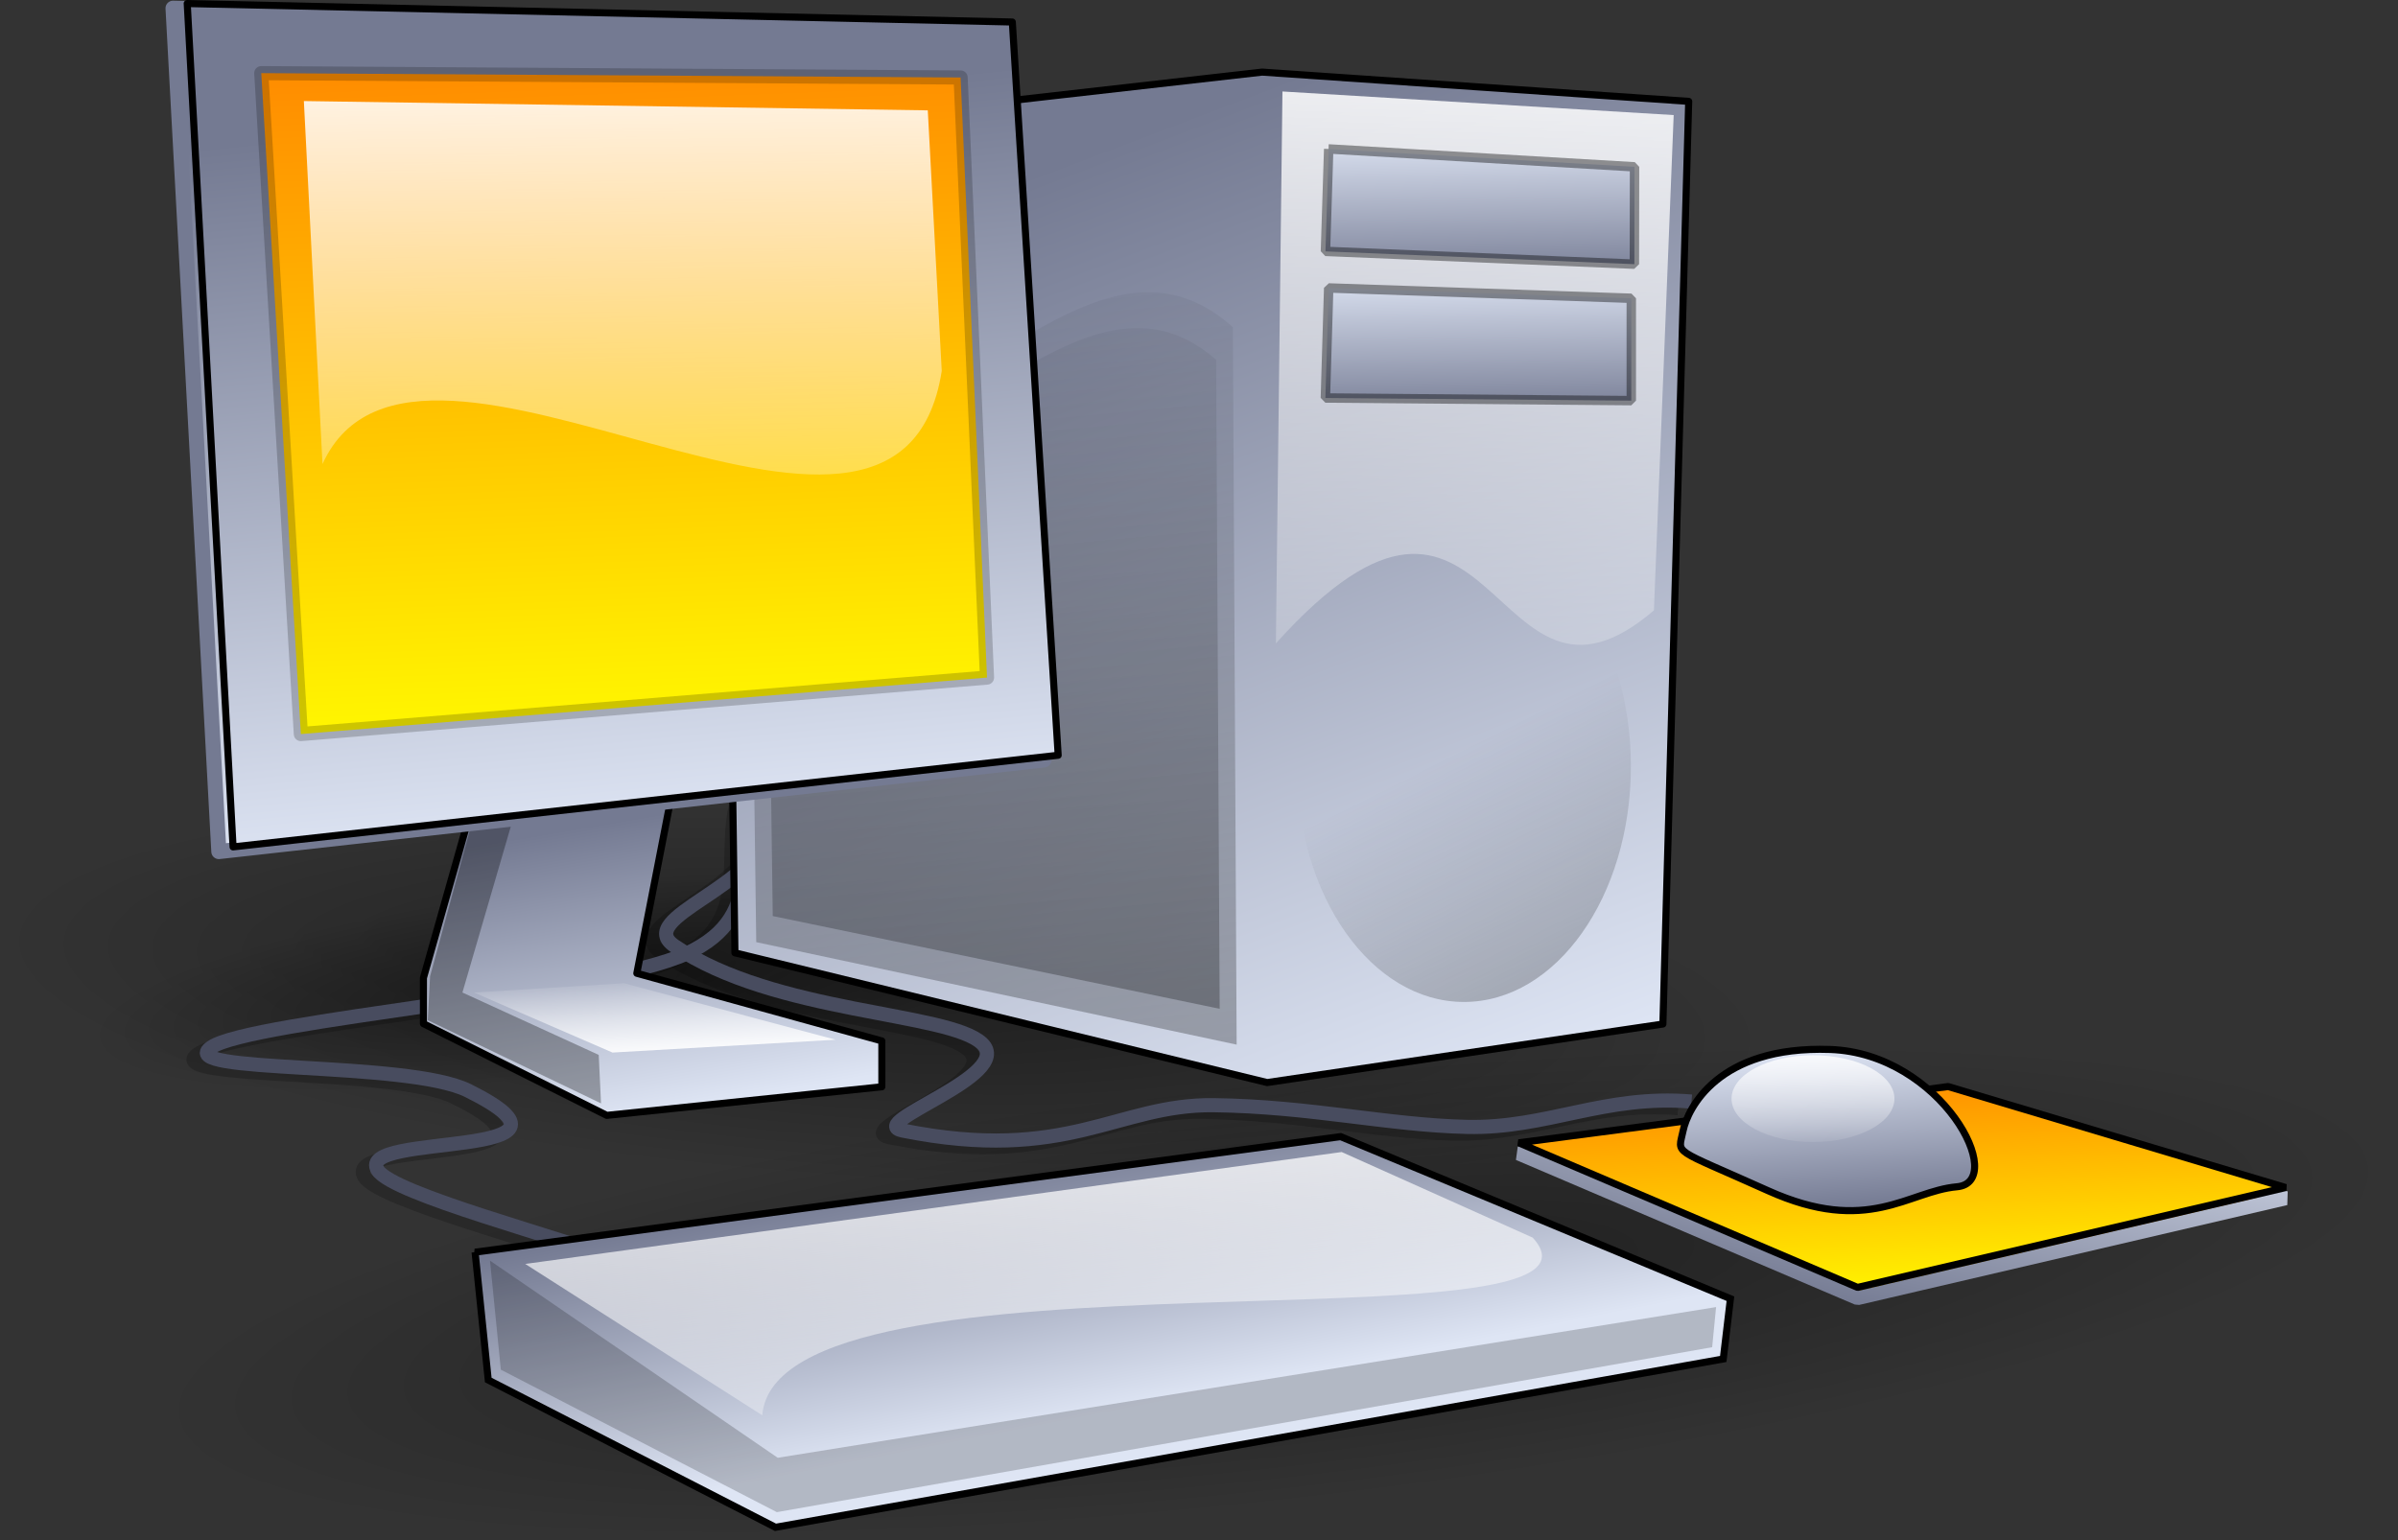
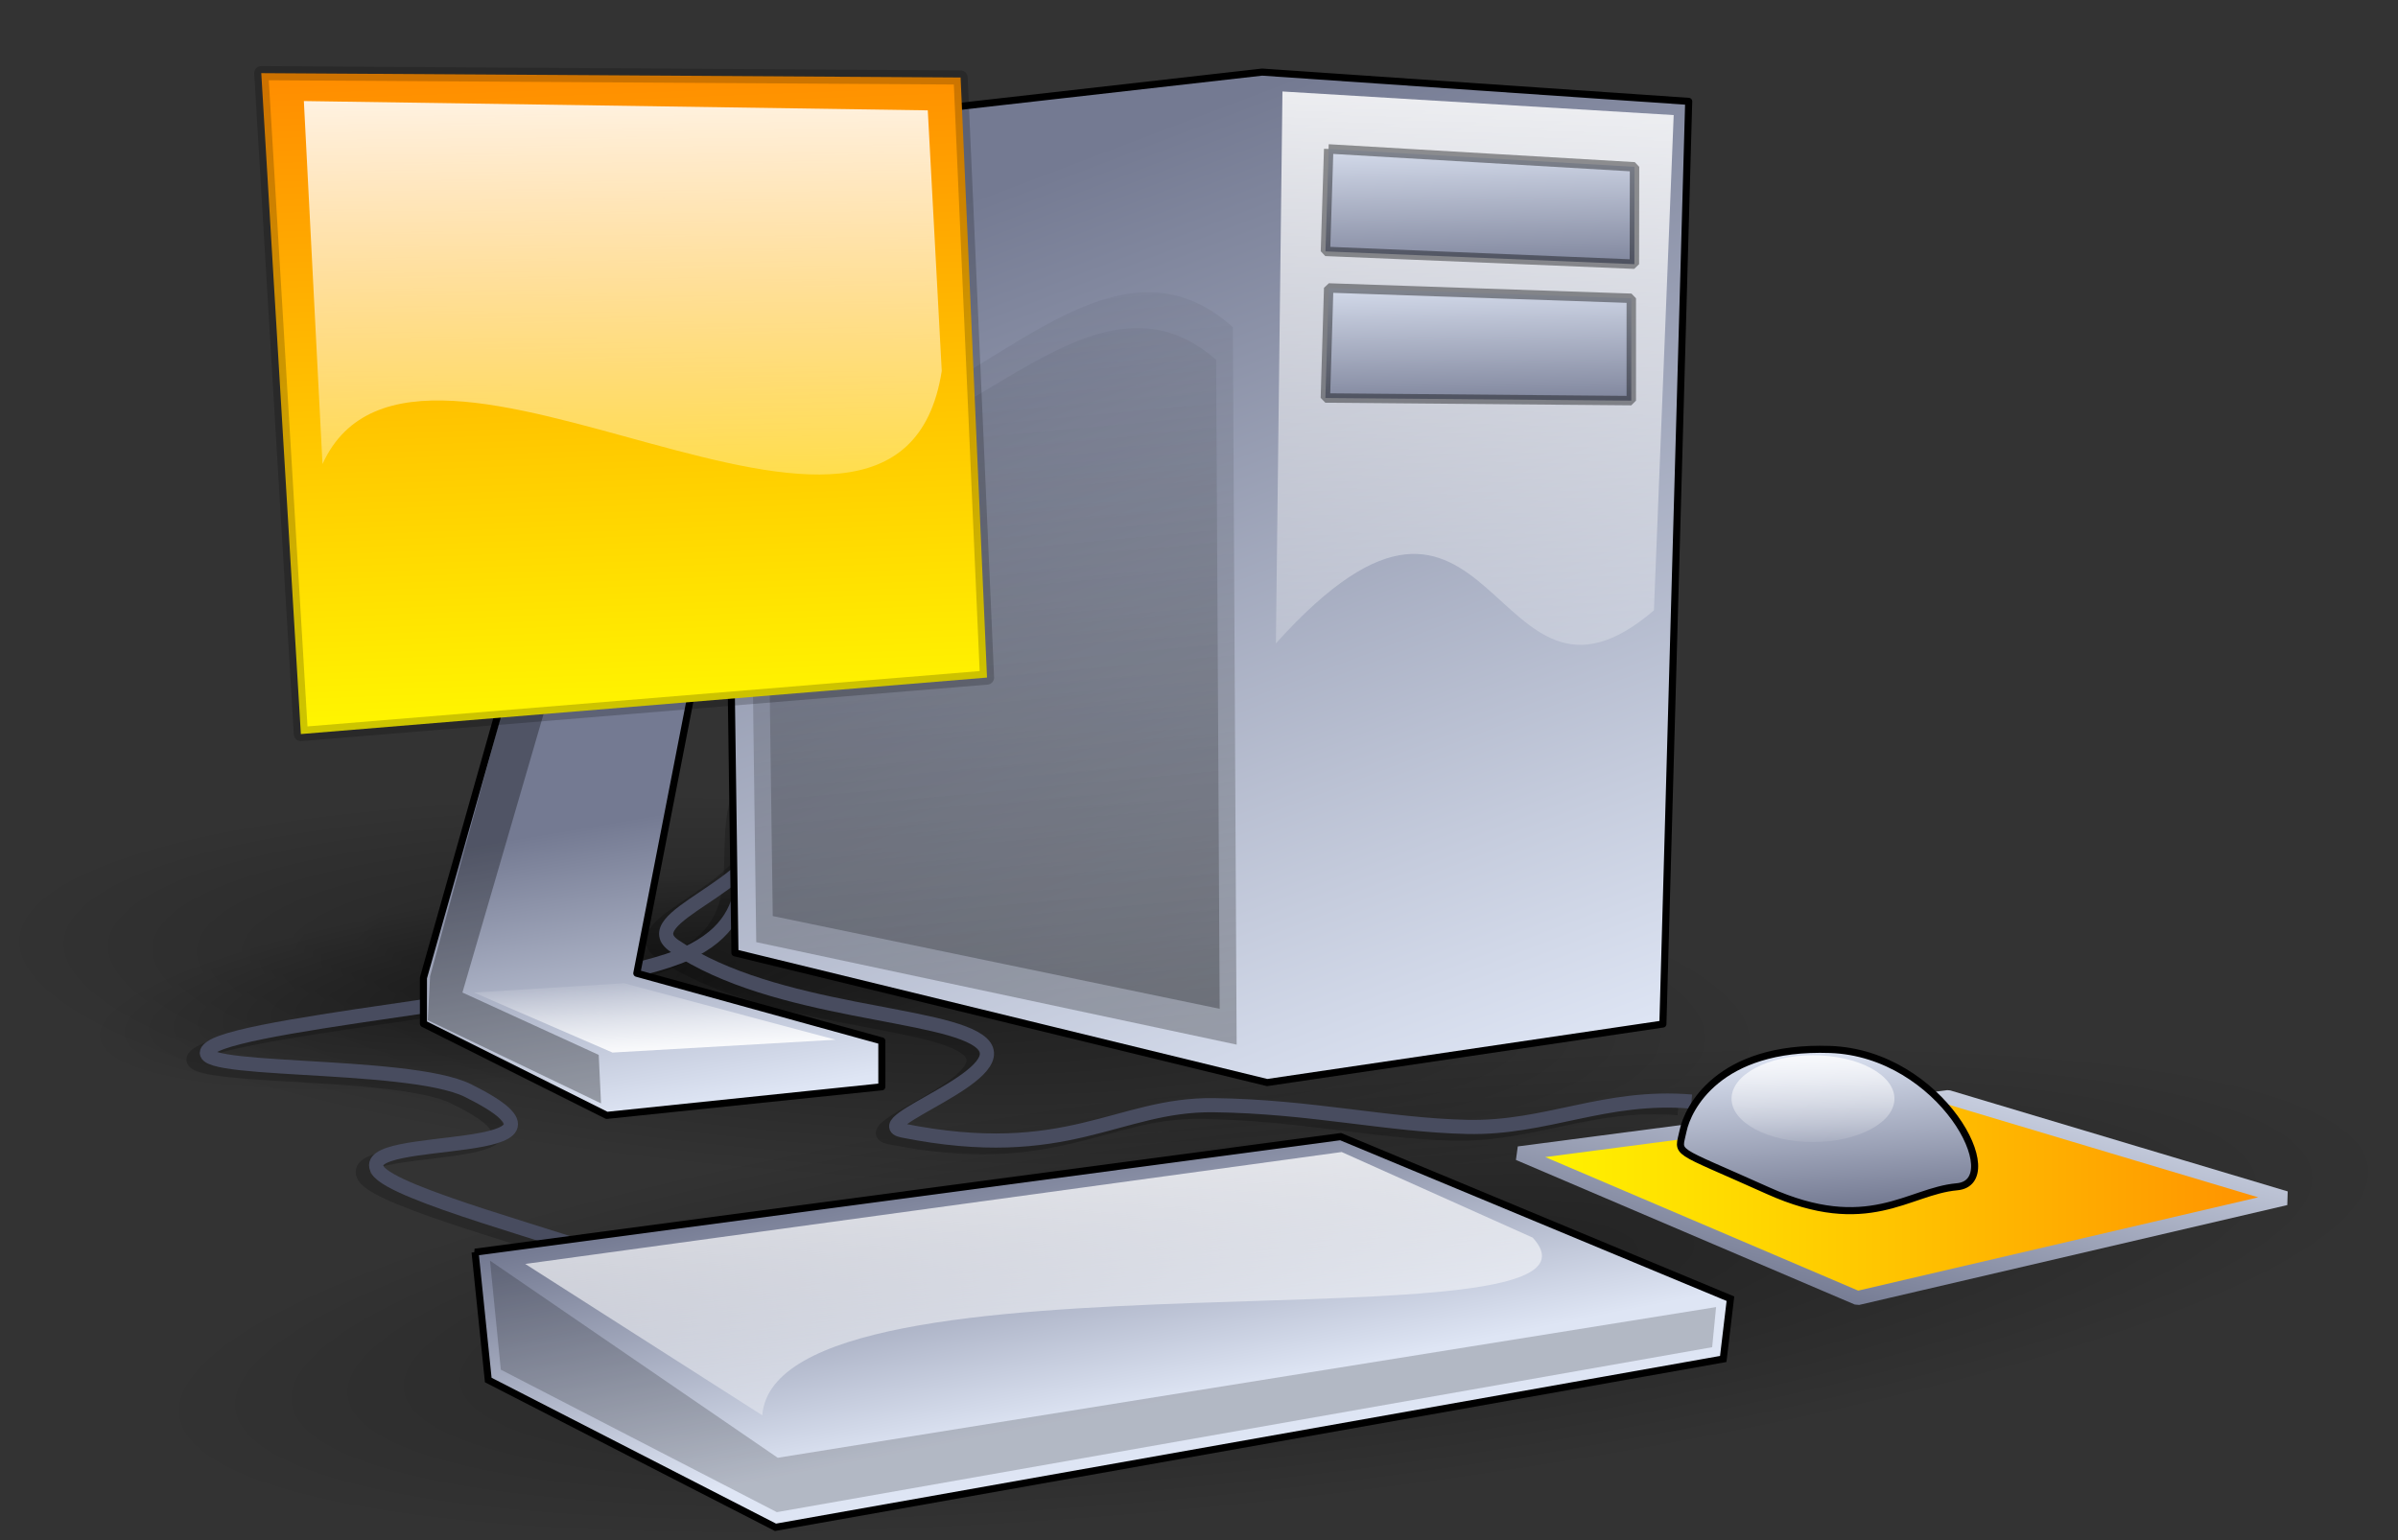
<svg xmlns="http://www.w3.org/2000/svg" xmlns:ns1="http://sodipodi.sourceforge.net/DTD/sodipodi-0.dtd" xmlns:ns2="http://www.inkscape.org/namespaces/inkscape" xmlns:xlink="http://www.w3.org/1999/xlink" id="svg3235" ns1:docname="computer-aj_aj_ashton_01.svg" viewBox="0 0 317.86 204.23" ns1:version="0.32" version="1.0" ns2:output_extension="org.inkscape.output.svg.inkscape" y="0" x="0" ns2:version="0.46">
  <rect x="0" y="0" width="317.86" height="204.23" fill="#333333" stroke="none" />
  <ns1:namedview id="base" bordercolor="#666666" ns2:pageshadow="2" guidetolerance="10.0" pagecolor="#ffffff" gridtolerance="10.0" ns2:zoom="1.45" objecttolerance="10.0" borderopacity="1.0" ns2:current-layer="svg3235" ns2:cx="160" ns2:cy="159.65517" ns2:window-y="207" ns2:window-x="520" ns2:window-height="661" showgrid="false" ns2:pageopacity="0.0" ns2:window-width="640" />
  <defs id="defs3237">
    <linearGradient id="linearGradient3000">
      <stop id="stop3001" style="stop-color:#000000;stop-opacity:.392" offset="0" />
      <stop id="stop3002" style="stop-color:#000000;stop-opacity:0" offset="1" />
    </linearGradient>
    <linearGradient id="linearGradient2991">
      <stop id="stop2992" style="stop-color:#fff700" offset="0" />
      <stop id="stop2993" style="stop-color:#ff8e00" offset="1" />
    </linearGradient>
    <linearGradient id="linearGradient2979">
      <stop id="stop2980" style="stop-color:#dee5f4" offset="0" />
      <stop id="stop2981" style="stop-color:#747a92" offset="1" />
    </linearGradient>
    <linearGradient id="linearGradient2984">
      <stop id="stop2985" style="stop-color:#ffffff" offset="0" />
      <stop id="stop2986" style="stop-color:#ffffff;stop-opacity:0" offset="1" />
    </linearGradient>
    <linearGradient id="linearGradient1871" y2="199.21" xlink:href="#linearGradient2984" gradientUnits="userSpaceOnUse" y1="85.53" gradientTransform="scale(1.307 .765)" x2="61.891" x1="59.82" />
    <radialGradient id="radialGradient1908" xlink:href="#linearGradient3000" gradientUnits="userSpaceOnUse" cy="1101" cx="48.594" gradientTransform="matrix(3.693 .222 -.048 .793 -9.377 -752.5)" r="31.846" />
    <linearGradient id="linearGradient1917" y2="73.231" xlink:href="#linearGradient2979" gradientUnits="userSpaceOnUse" y1="198.1" gradientTransform="scale(.977 1.023)" x2="171.15" x1="216.48" />
    <linearGradient id="linearGradient1918" y2="76.863" xlink:href="#linearGradient3000" gradientUnits="userSpaceOnUse" y1="200.6" gradientTransform="scale(.816 1.225)" x2="139.03" x1="146.52" />
    <linearGradient id="linearGradient1919" y2="76.863" xlink:href="#linearGradient3000" gradientUnits="userSpaceOnUse" y1="200.6" gradientTransform="matrix(.877 0 0 1.354 -9.95 -15.935)" x2="139.03" x1="146.52" />
    <linearGradient id="linearGradient1920" y2="147.84" xlink:href="#linearGradient2984" gradientUnits="userSpaceOnUse" y1="50.769" gradientTransform="scale(.848 1.18)" x2="231.59" x1="233.42" />
    <linearGradient id="linearGradient1921" y2="160.49" xlink:href="#linearGradient2979" gradientUnits="userSpaceOnUse" y1="128.38" gradientTransform="scale(1.598 .626)" x2="123.7" x1="122.32" />
    <linearGradient id="linearGradient1922" y2="190.33" xlink:href="#linearGradient2979" gradientUnits="userSpaceOnUse" y1="158.71" gradientTransform="scale(1.607 .622)" x2="122.92" x1="121.57" />
    <linearGradient id="linearGradient1923" y2="125.26" xlink:href="#linearGradient3000" gradientUnits="userSpaceOnUse" y1="166.57" gradientTransform="scale(.768 1.302)" x2="256.74" x1="271.48" />
    <radialGradient id="radialGradient1955" xlink:href="#linearGradient3000" gradientUnits="userSpaceOnUse" cy="1017.4" cx="75.537" gradientTransform="scale(1.907 .524)" r="48.549" />
    <linearGradient id="linearGradient1956" y2="1007.7" xlink:href="#linearGradient2991" gradientUnits="userSpaceOnUse" y1="1007.7" gradientTransform="scale(1.906 .525)" x2="112.3" x1="80.622" />
    <linearGradient id="linearGradient1957" y2="1020" xlink:href="#linearGradient2979" gradientUnits="userSpaceOnUse" y1="991.43" gradientTransform="scale(1.906 .525)" x2="89.493" x1="111.29" />
    <linearGradient id="linearGradient1958" y2="1005.5" xlink:href="#linearGradient2991" gradientUnits="userSpaceOnUse" y1="1036.9" gradientTransform="scale(1.929 .518)" x2="91.326" x1="97.777" />
    <linearGradient id="linearGradient1959" y2="390.88" xlink:href="#linearGradient2979" gradientUnits="userSpaceOnUse" y1="438.17" gradientTransform="scale(1.781 .561)" x2="65.911" x1="95.445" />
    <linearGradient id="linearGradient1960" y2="522.3" xlink:href="#linearGradient2984" gradientUnits="userSpaceOnUse" y1="404.28" gradientTransform="scale(1.965 .509)" x2="87.982" x1="52.589" />
    <linearGradient id="linearGradient1961" y2="298.52" xlink:href="#linearGradient2979" gradientUnits="userSpaceOnUse" y1="270.25" gradientTransform="scale(1.337 .748)" x2="180.99" x1="177.21" />
    <linearGradient id="linearGradient1962" y2="716.9" xlink:href="#linearGradient2984" gradientUnits="userSpaceOnUse" y1="704.07" gradientTransform="scale(1.369 .73)" x2="129.54" x1="129.29" />
    <radialGradient id="radialGradient1971" xlink:href="#linearGradient3000" gradientUnits="userSpaceOnUse" cy="1101" cx="48.594" gradientTransform="matrix(2.028 -.268 .175 .381 -214.78 -276.47)" r="31.846" />
    <linearGradient id="linearGradient1981" y2="172.33" xlink:href="#linearGradient2979" gradientUnits="userSpaceOnUse" y1="210.66" x2="79.454" x1="85.998" />
    <linearGradient id="linearGradient1982" y2="79.392" xlink:href="#linearGradient2979" gradientUnits="userSpaceOnUse" y1="176.59" gradientTransform="matrix(1.016 0 0 .984 -1.875 .625)" x2="69.298" x1="79.26" />
    <linearGradient id="linearGradient1983" y2="100.41" xlink:href="#linearGradient2979" gradientUnits="userSpaceOnUse" y1="65.556" gradientTransform="scale(1.016 .984)" x2="99.187" x1="131.51" />
    <linearGradient id="linearGradient1984" y2="79.392" xlink:href="#linearGradient2979" gradientUnits="userSpaceOnUse" y1="176.59" gradientTransform="scale(1.016 .984)" x2="69.298" x1="79.26" />
    <linearGradient id="linearGradient1985" y2="77.001" xlink:href="#linearGradient2991" gradientUnits="userSpaceOnUse" y1="167.86" gradientTransform="scale(1.047 .955)" x2="48.997" x1="52.874" />
    <linearGradient id="linearGradient1986" y2="437.71" xlink:href="#linearGradient2984" gradientUnits="userSpaceOnUse" y1="462.63" gradientTransform="scale(2.284 .438)" x2="39.178" x1="44.634" />
  </defs>
  <path id="path2998" style="fill-rule:evenodd;fill:url(#radialGradient1971)" d="m140.56 121.11c3.08 6.7-23.35 15.95-59.033 20.66-35.68 4.71-67.092 3.1-70.155-3.59-3.078-6.7 23.356-15.95 59.036-20.66 35.682-4.71 67.092-3.1 70.152 3.59z" />
  <path id="path3009" style="fill-rule:evenodd;fill:url(#radialGradient1908)" d="m235.24 138.87c-0.83 13.96-54.17 22.11-119.13 18.21-64.97-3.91-116.95-18.38-116.1-32.34 0.825-13.96 54.166-22.11 119.13-18.2 64.97 3.9 116.95 18.38 116.1 32.33z" />
  <g id="g1942" transform="translate(-1.359 -137.77)">
    <path id="path1941" style="stroke-linejoin:round;stroke-opacity:.196;stroke:#000000;stroke-width:1.875;fill:none" d="m223.8 284.71c-11.51-0.96-19.19 3.6-29.74 3.36s-20.79-2.72-33.58-2.88-19.35 7.76-41.25 3.36c-5.12-1.03 14.95-7.27 10.55-11.51s-27.5-3.92-40.774-12.95c-5.572-3.8 11.514-7.84 12.474-15.83" />
    <path id="path1940" style="stroke-linejoin:round;stroke-opacity:.196;stroke:#000000;stroke-width:1.875;fill:none" d="m81.81 305.82c-7.675-3.04-30.134-8.81-32.139-11.99-3.278-5.2 30.7-1.23 11.992-10.56-8.105-4.04-39.335-2.15-34.058-5.75s51.572-7.16 63.005-12.44c11.43-5.28 5.65-14.62 8.983-22.61" />
    <path id="path3228" style="fill-rule:evenodd;fill:url(#radialGradient1955)" transform="matrix(1.607 -.181 .108 1.106 -118.89 -254.59)" d="m236.66 533.45c0 14.06-41.46 25.46-92.6 25.46-51.134 0-92.589-11.4-92.589-25.46 0-14.05 41.455-25.45 92.589-25.45 51.14 0 92.6 11.4 92.6 25.45z" />
    <path id="path3141" style="stroke-linejoin:bevel;fill-rule:evenodd;stroke:url(#linearGradient1957);stroke-linecap:round;stroke-width:1.093;fill:url(#linearGradient1956)" transform="matrix(1.715 0 0 1.715 -61.769 -610.32)" d="m187.38 521.03l-33.19 4.35 26.19 11.18 33.09-7.72-26.09-7.81z" />
-     <path id="path3140" style="stroke-linejoin:bevel;fill-rule:evenodd;stroke:#000000;stroke-linecap:round;stroke-width:.547;fill:url(#linearGradient1958)" transform="matrix(1.715 0 0 1.715 -61.769 -611.73)" d="m187.38 521.03l-33.19 4.35 26.19 11.18 33.09-7.72-26.09-7.81z" />
    <path id="path3230" style="stroke-linejoin:round;stroke:#484c5f;stroke-width:1.875;fill:none" transform="translate(0,75)" d="m225.57 208.83c-11.51-0.96-19.19 3.6-29.74 3.36-10.56-0.24-20.79-2.72-33.58-2.88s-19.35 7.75-41.26 3.36c-5.11-1.03 14.95-7.28 10.56-11.52-4.4-4.23-27.5-3.91-40.776-12.95-5.573-3.79 11.516-7.83 12.476-15.83" />
    <path id="path3231" style="stroke-linejoin:round;stroke:#484c5f;stroke-width:1.875;fill:none" transform="translate(0,75)" d="m83.578 229.94c-7.675-3.04-30.134-8.82-32.139-12-3.278-5.19 30.699-1.22 11.992-10.55-8.105-4.04-39.335-2.16-34.058-5.76 5.276-3.59 51.572-7.16 63.004-12.43 11.433-5.28 5.65-14.63 8.983-22.62" />
    <path id="path3010" style="fill-rule:evenodd;stroke:#000000;stroke-width:.938;fill:url(#linearGradient1959)" transform="translate(0,75)" d="m64.332 228.8l1.746 16.95 38.072 19.53 125.63-22.32 0.95-7.99-51.67-21.49-114.73 15.32z" />
    <path id="path3013" style="fill-rule:evenodd;fill:#000000;fill-opacity:.196" transform="translate(0,75)" d="m66.308 229.92l1.437 14.46 36.585 18.89 123.98-21.87 0.52-5.32-124.38 19.98-38.142-26.14z" />
    <path id="path3014" style="fill-rule:evenodd;fill:url(#linearGradient1960)" transform="translate(0,75)" d="m70.98 230.36l31.42 20.07c1.89-23.85 116.37-8 102.12-23.56l-25.32-11.35-108.22 14.84z" />
    <path id="path3135" style="fill-rule:evenodd;stroke:#000000;stroke-width:.938;fill:url(#linearGradient1961)" transform="translate(0,75)" d="m260.75 220.13c-6.46 0.57-11.76 6.5-25.05 0.51-12.97-5.84-11.91-4.66-11.24-7.95 0.6-2.88 4.6-11.28 19.47-10.77 14.8 0.51 23.67 17.6 16.82 18.21z" />
    <path id="path3233" style="fill-rule:evenodd;fill:url(#linearGradient1962)" transform="matrix(1.715 0 0 1.715 -61.769 -606.96)" d="m183.23 519.19c0 1.85-2.82 3.35-6.3 3.35-3.47 0-6.29-1.5-6.29-3.35 0-1.86 2.82-3.36 6.29-3.36 3.48 0 6.3 1.5 6.3 3.36z" />
  </g>
  <g id="g1909" transform="translate(-1.359 12.231)">
    <path id="path352" style="stroke-linejoin:round;fill-rule:evenodd;stroke:#000000;stroke-width:.938;fill:url(#linearGradient1917)" transform="translate(0,-75)" d="m168.66 72.33l56.54 3.879-3.42 122.34-52.46 7.76-70.544-17.2-1.516-108.68 71.4-8.1z" />
    <path id="path353" style="fill-rule:evenodd;fill:url(#linearGradient1918)" transform="translate(0,-75)" d="m102.89 117.92l0.9 66.31 59.24 12.3-0.47-86.06c-19.26-16.892-39.78 23.72-59.67 7.45z" />
    <path id="path1853" style="fill-rule:evenodd;fill:url(#linearGradient1919)" transform="translate(0,-75)" d="m100.64 114.4l0.96 73.29 63.68 13.59-0.5-95.12c-20.71-18.668-42.76 26.21-64.14 8.24z" />
    <path id="path2987" style="fill-rule:evenodd;fill:url(#linearGradient1920)" transform="translate(0,-75)" d="m171.35 74.898l-0.87 73.182c29.33-32.59 28.29 14.33 50.11-4.38l2.62-65.674-51.86-3.128z" />
    <path id="path3005" style="stroke-linejoin:bevel;stroke-opacity:.392;fill-rule:evenodd;stroke:#000000;stroke-width:1.25;fill:url(#linearGradient1921)" transform="translate(0,-75)" d="m177.48 82.517l-0.43 13.583 40.95 1.697 0.02-12.907-40.54-2.373z" />
    <path id="path3008" style="stroke-linejoin:bevel;stroke-opacity:.392;fill-rule:evenodd;stroke:#000000;stroke-width:1.25;fill:url(#linearGradient1922)" transform="translate(0,-75)" d="m177.48 100.95l-0.44 14.59 40.55 0.35v-13.57l-40.11-1.37z" />
-     <path id="path1823" style="fill:url(#linearGradient1923)" transform="matrix(1.2 0 0 1 -43.463 -75)" d="m217.5 164.38c0 17.25-8.25 31.24-18.44 31.24-10.18 0-18.44-13.99-18.44-31.24 0-17.26 8.26-31.26 18.44-31.26 10.19 0 18.44 14 18.44 31.26z" />
  </g>
  <g id="g1972" transform="translate(148.64 -62.769)">
    <path id="path354" style="stroke-linejoin:round;fill-rule:evenodd;stroke:#000000;stroke-width:.938;fill:url(#linearGradient1981)" transform="translate(-150)" d="m68.782 152.52l-11.295 39.91v6.07l24.304 12.16 36.459-3.79v-6.08l-32.478-8.97 8.171-41.92-25.161 2.62z" />
    <path id="path355" style="fill-rule:evenodd;fill:#000000;fill-opacity:.311" transform="translate(-150)" d="m68.779 153.95l5.206 1.53-11.33 38.89 18.067 8.27 0.306 6.43-22.967-11.03 0.307-5.82 10.411-38.27z" />
-     <path id="path1828" style="stroke-linejoin:round;fill-rule:evenodd;stroke:url(#linearGradient1983);stroke-width:2;fill:url(#linearGradient1982)" transform="translate(-150)" d="m24.299 63.863l109.37 2.449 6.08 97.218-109.38 12.15-6.071-111.82z" />
-     <path id="path356" style="stroke-linejoin:round;fill-rule:evenodd;stroke:#000000;stroke-width:.938;fill:url(#linearGradient1984)" transform="translate(-150)" d="m26.174 63.238l109.37 2.449 6.08 97.223-109.37 12.15-6.076-111.82z" />
    <path id="path357" style="stroke-linejoin:round;stroke-opacity:.196;fill-rule:evenodd;stroke:#000000;stroke-linecap:round;stroke-width:1.875;fill:url(#linearGradient1985)" transform="translate(-150)" d="m35.992 72.467l5.247 87.633 90.951-7.49-3.5-79.566-92.698-0.577z" />
    <path id="path361" style="fill-rule:evenodd;fill:url(#linearGradient1986)" transform="translate(-150)" d="m64.186 194.37l19.904-1.23 28.03 7.49-29.573 1.7-18.361-7.96z" />
    <path id="path3003" style="fill-rule:evenodd;fill:url(#linearGradient1871)" transform="translate(-150)" d="m41.637 76.167l2.469 48.133c12.548-27.562 76.324 24.48 82.084-12.34l-1.85-34.559-82.703-1.234z" />
  </g>
</svg>